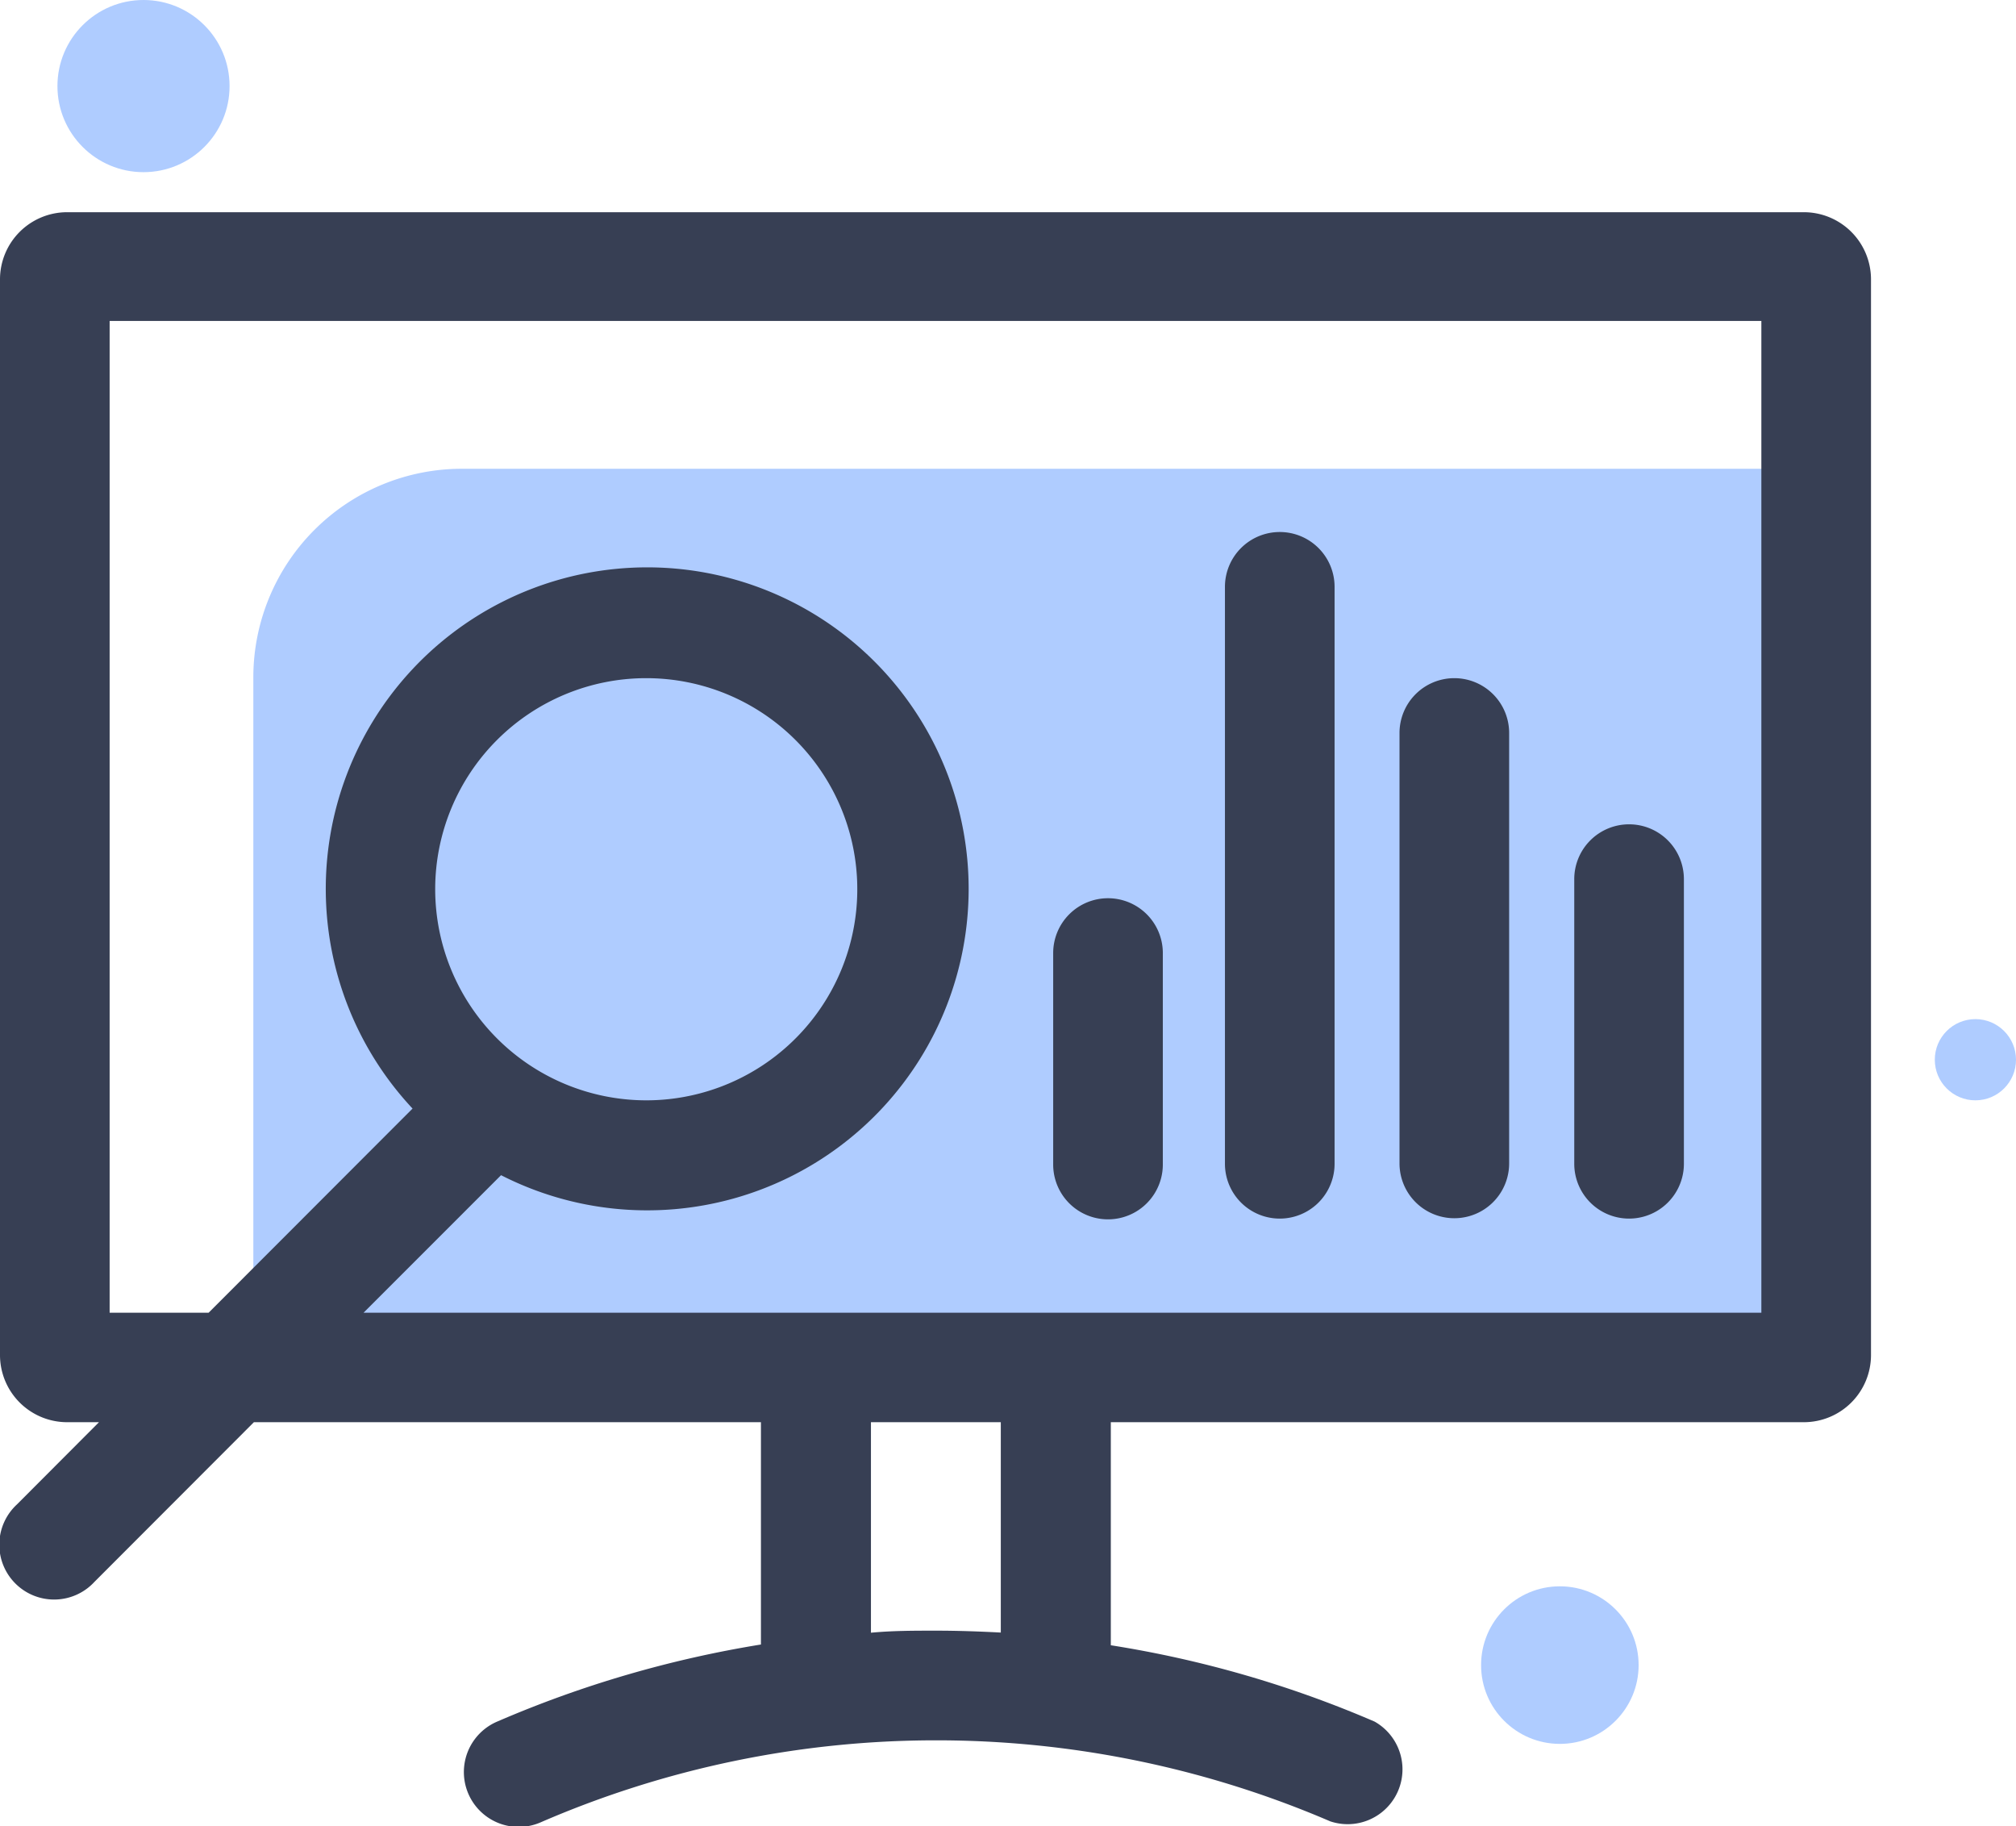
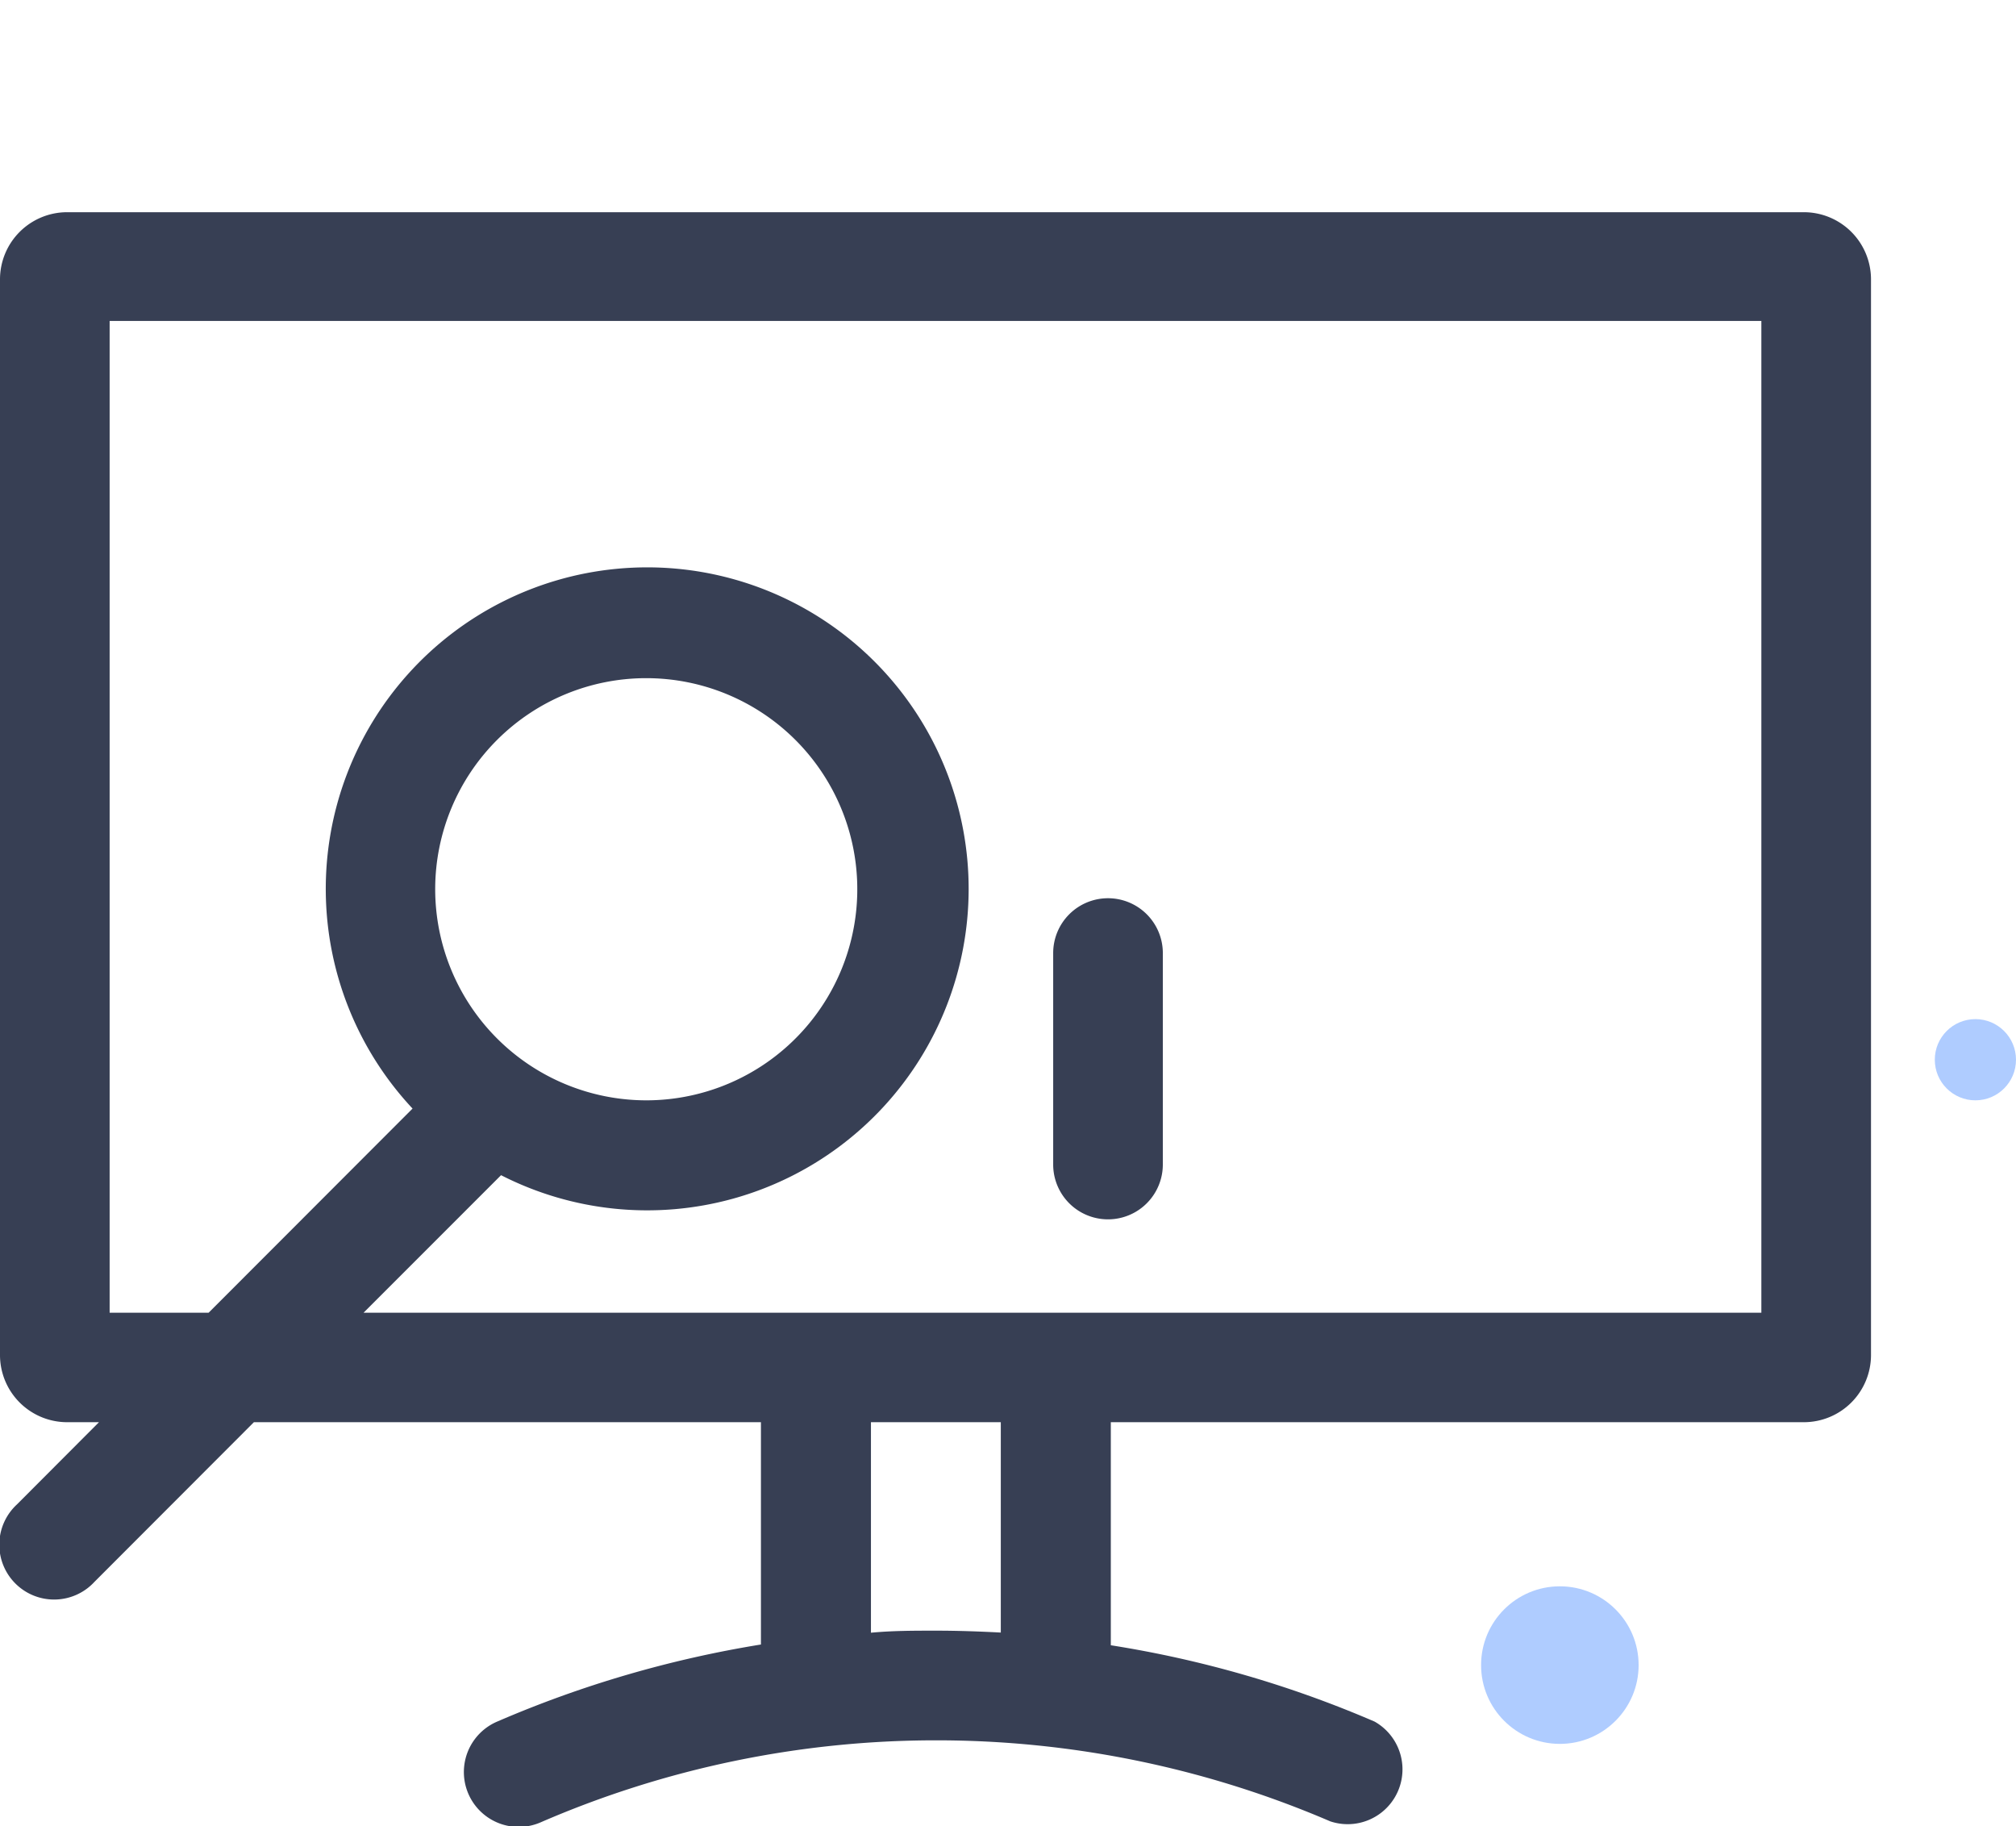
<svg xmlns="http://www.w3.org/2000/svg" viewBox="0 0 107.75 97.59">
  <defs>
    <style>.cls-1{fill:#afccff;}.cls-2{fill:#373f54;}</style>
  </defs>
  <g id="Layer_2" data-name="Layer 2">
    <g id="Layer_1-2" data-name="Layer 1">
-       <path class="cls-1" d="M24.69,25.05H95.78a0,0,0,0,1,0,0V73.19a0,0,0,0,1,0,0H13.54a0,0,0,0,1,0,0v-37A11.15,11.15,0,0,1,24.69,25.05Z" />
      <path class="cls-2" d="M96.41,11.34H3.59A3.59,3.59,0,0,0,0,14.92v57.5A3.59,3.59,0,0,0,3.59,76h1.7L.91,80.39a2.93,2.93,0,1,0,4.14,4.14L13.57,76h27.1V87.88A59.52,59.52,0,0,0,26.57,92a2.93,2.93,0,0,0,2.31,5.39A53.1,53.1,0,0,1,50,93h0a53.3,53.3,0,0,1,21.1,4.33l0,0A2.93,2.93,0,0,0,73.47,92h0a58.59,58.59,0,0,0-14.1-4.08V76H96.41A3.59,3.59,0,0,0,100,72.42V14.92A3.59,3.59,0,0,0,96.41,11.34ZM53.47,87.24h0c-1.14-.06-2.29-.1-3.45-.1h0c-1.16,0-2.32,0-3.47.11V76h6.94V87.24ZM94.14,70.15H19.43l7.35-7.35a17.18,17.18,0,1,0-4.73-3.56L11.15,70.15H5.86v-53H94.14v53ZM23.26,47.52A11.28,11.28,0,1,1,34.54,58.8,11.29,11.29,0,0,1,23.26,47.52Z" />
      <path class="cls-2" d="M59.22,48a2.93,2.93,0,0,0-2.93,2.93v11.3a2.93,2.93,0,0,0,5.86,0V50.89A2.93,2.93,0,0,0,59.22,48Z" />
-       <path class="cls-2" d="M68.4,28.43a2.93,2.93,0,0,0-2.93,2.93V62.19a2.93,2.93,0,0,0,5.86,0V31.36A2.93,2.93,0,0,0,68.4,28.43Z" />
-       <path class="cls-2" d="M77.73,36.24a2.93,2.93,0,0,0-2.93,2.93v23a2.93,2.93,0,0,0,5.86,0v-23A2.93,2.93,0,0,0,77.73,36.24Z" />
-       <path class="cls-2" d="M87.07,44.05A2.93,2.93,0,0,0,84.14,47V62.19a2.93,2.93,0,0,0,5.86,0V47A2.93,2.93,0,0,0,87.07,44.05Z" />
      <circle class="cls-1" cx="83.37" cy="88.98" r="4.21" />
      <circle class="cls-1" cx="105.58" cy="56.63" r="2.17" />
-       <circle class="cls-1" cx="7.67" cy="4.6" r="4.6" />
    </g>
  </g>
</svg>